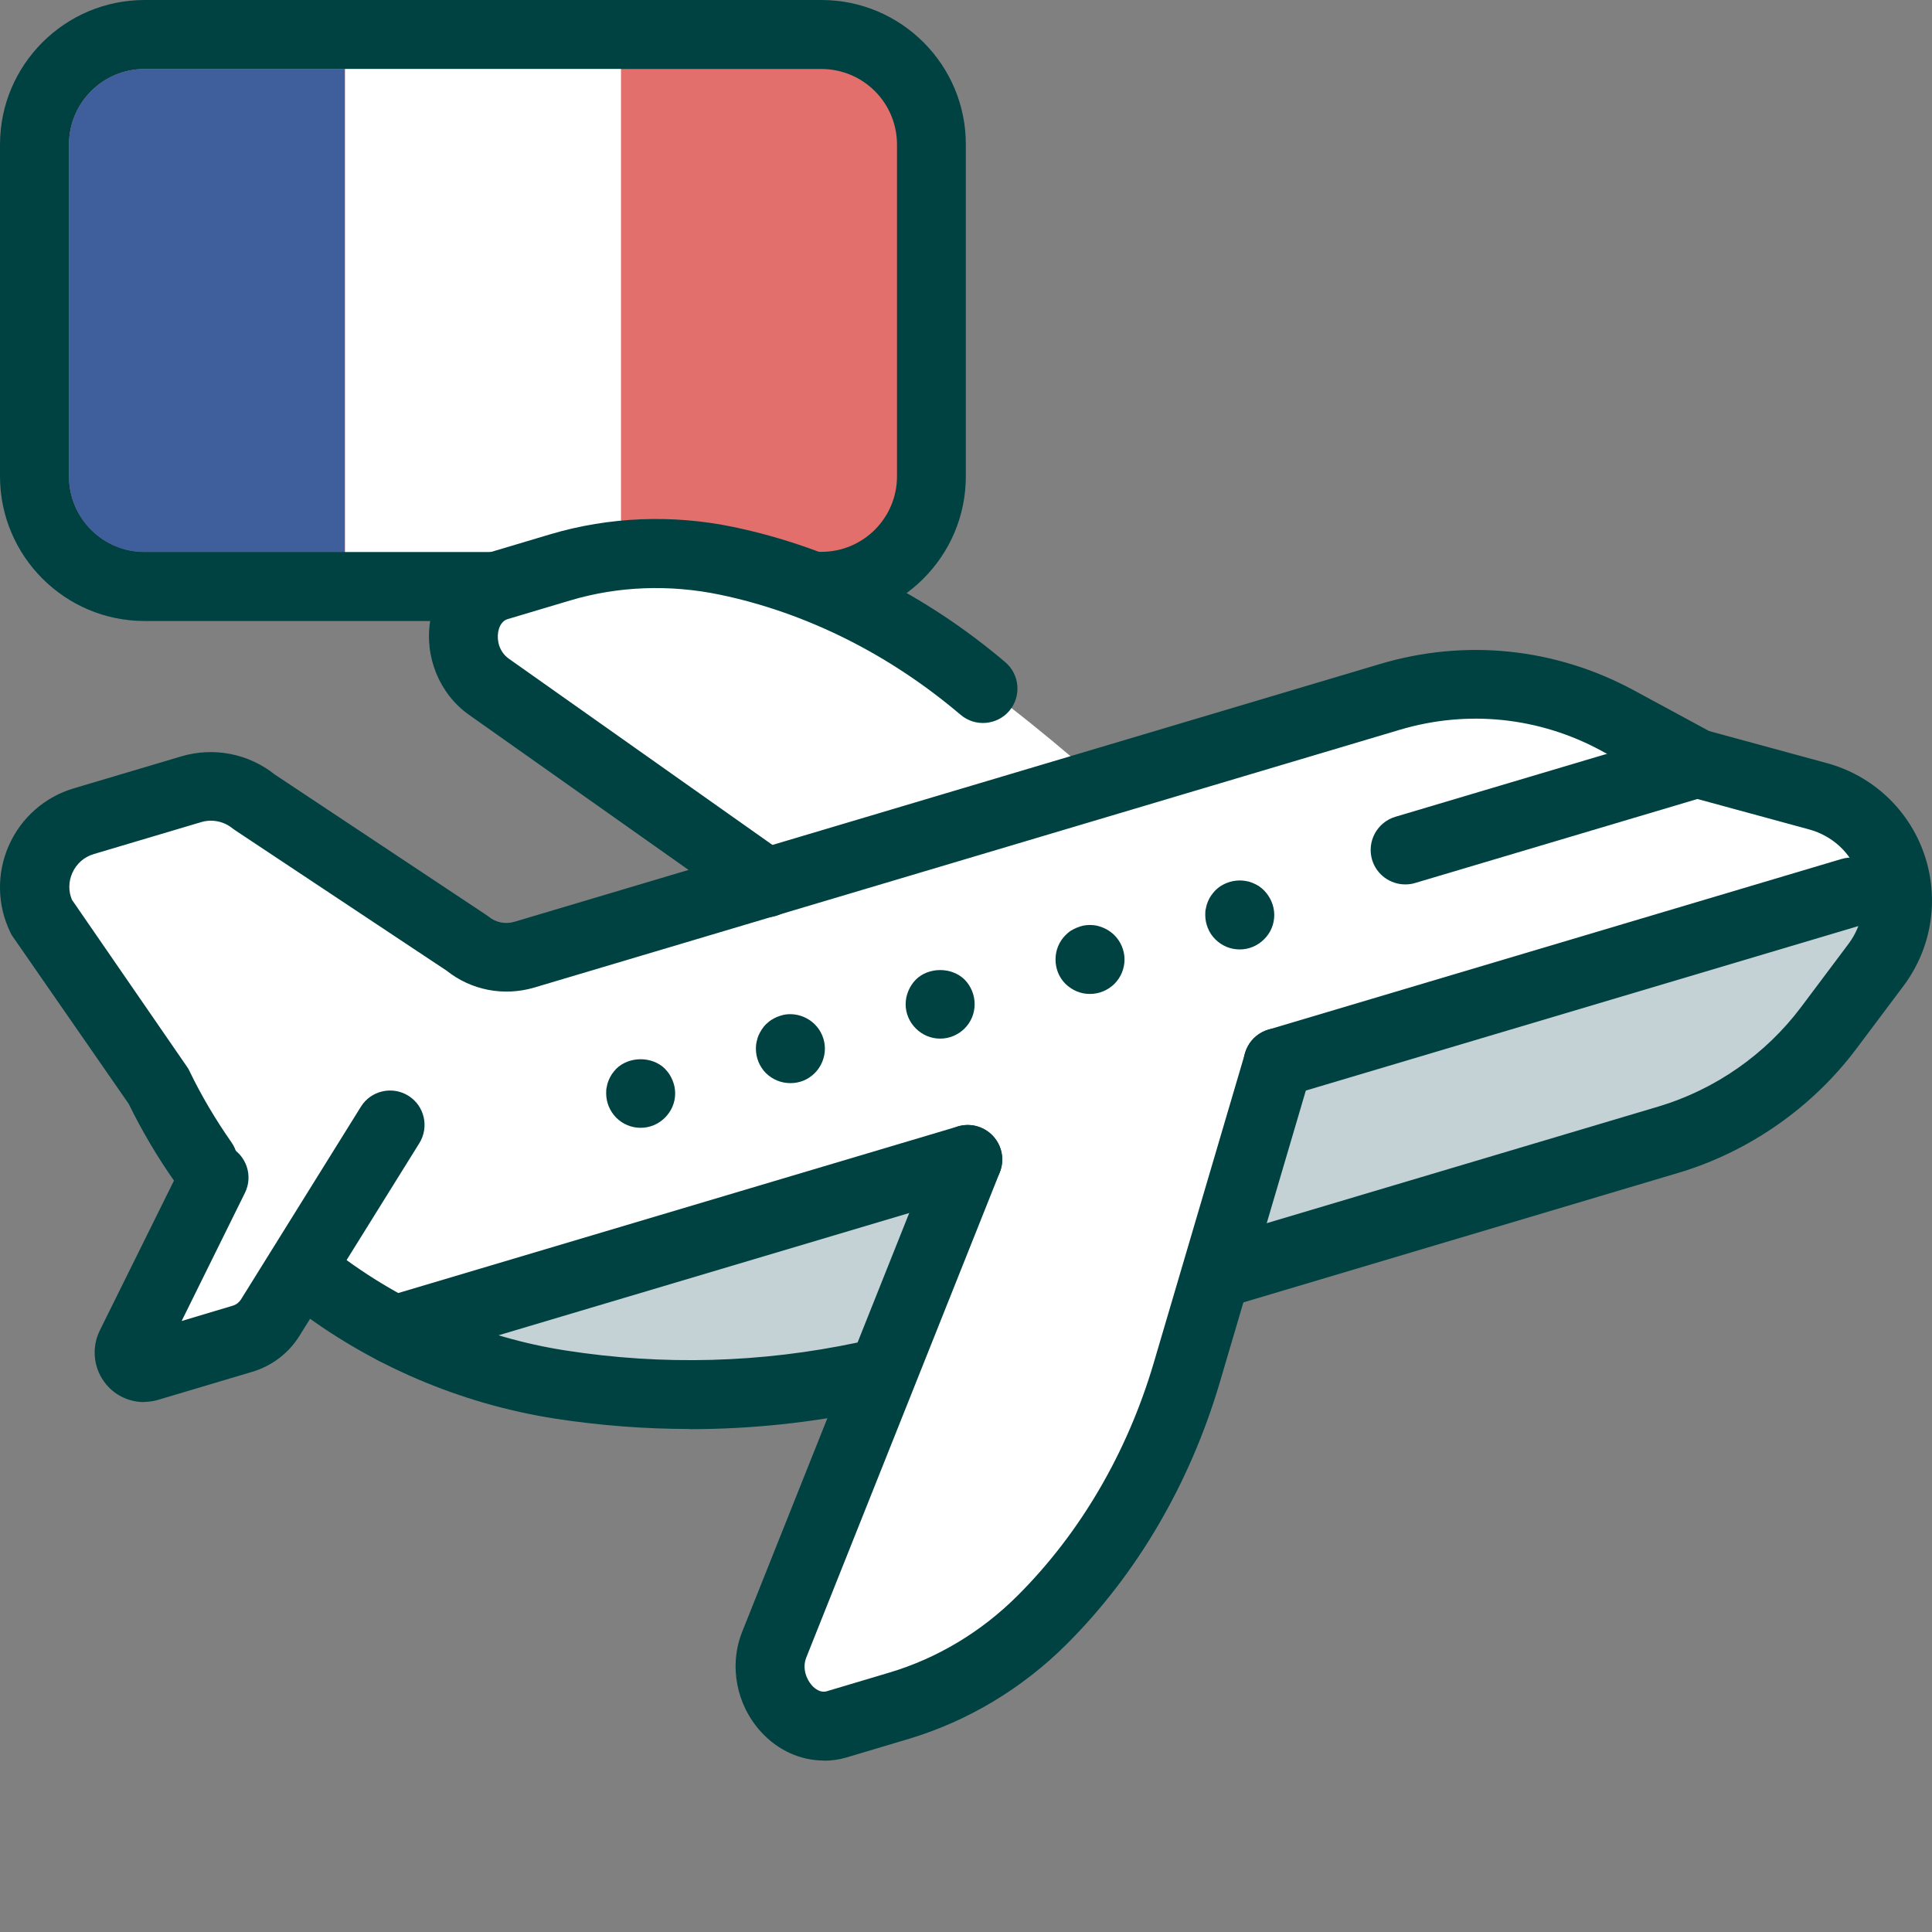
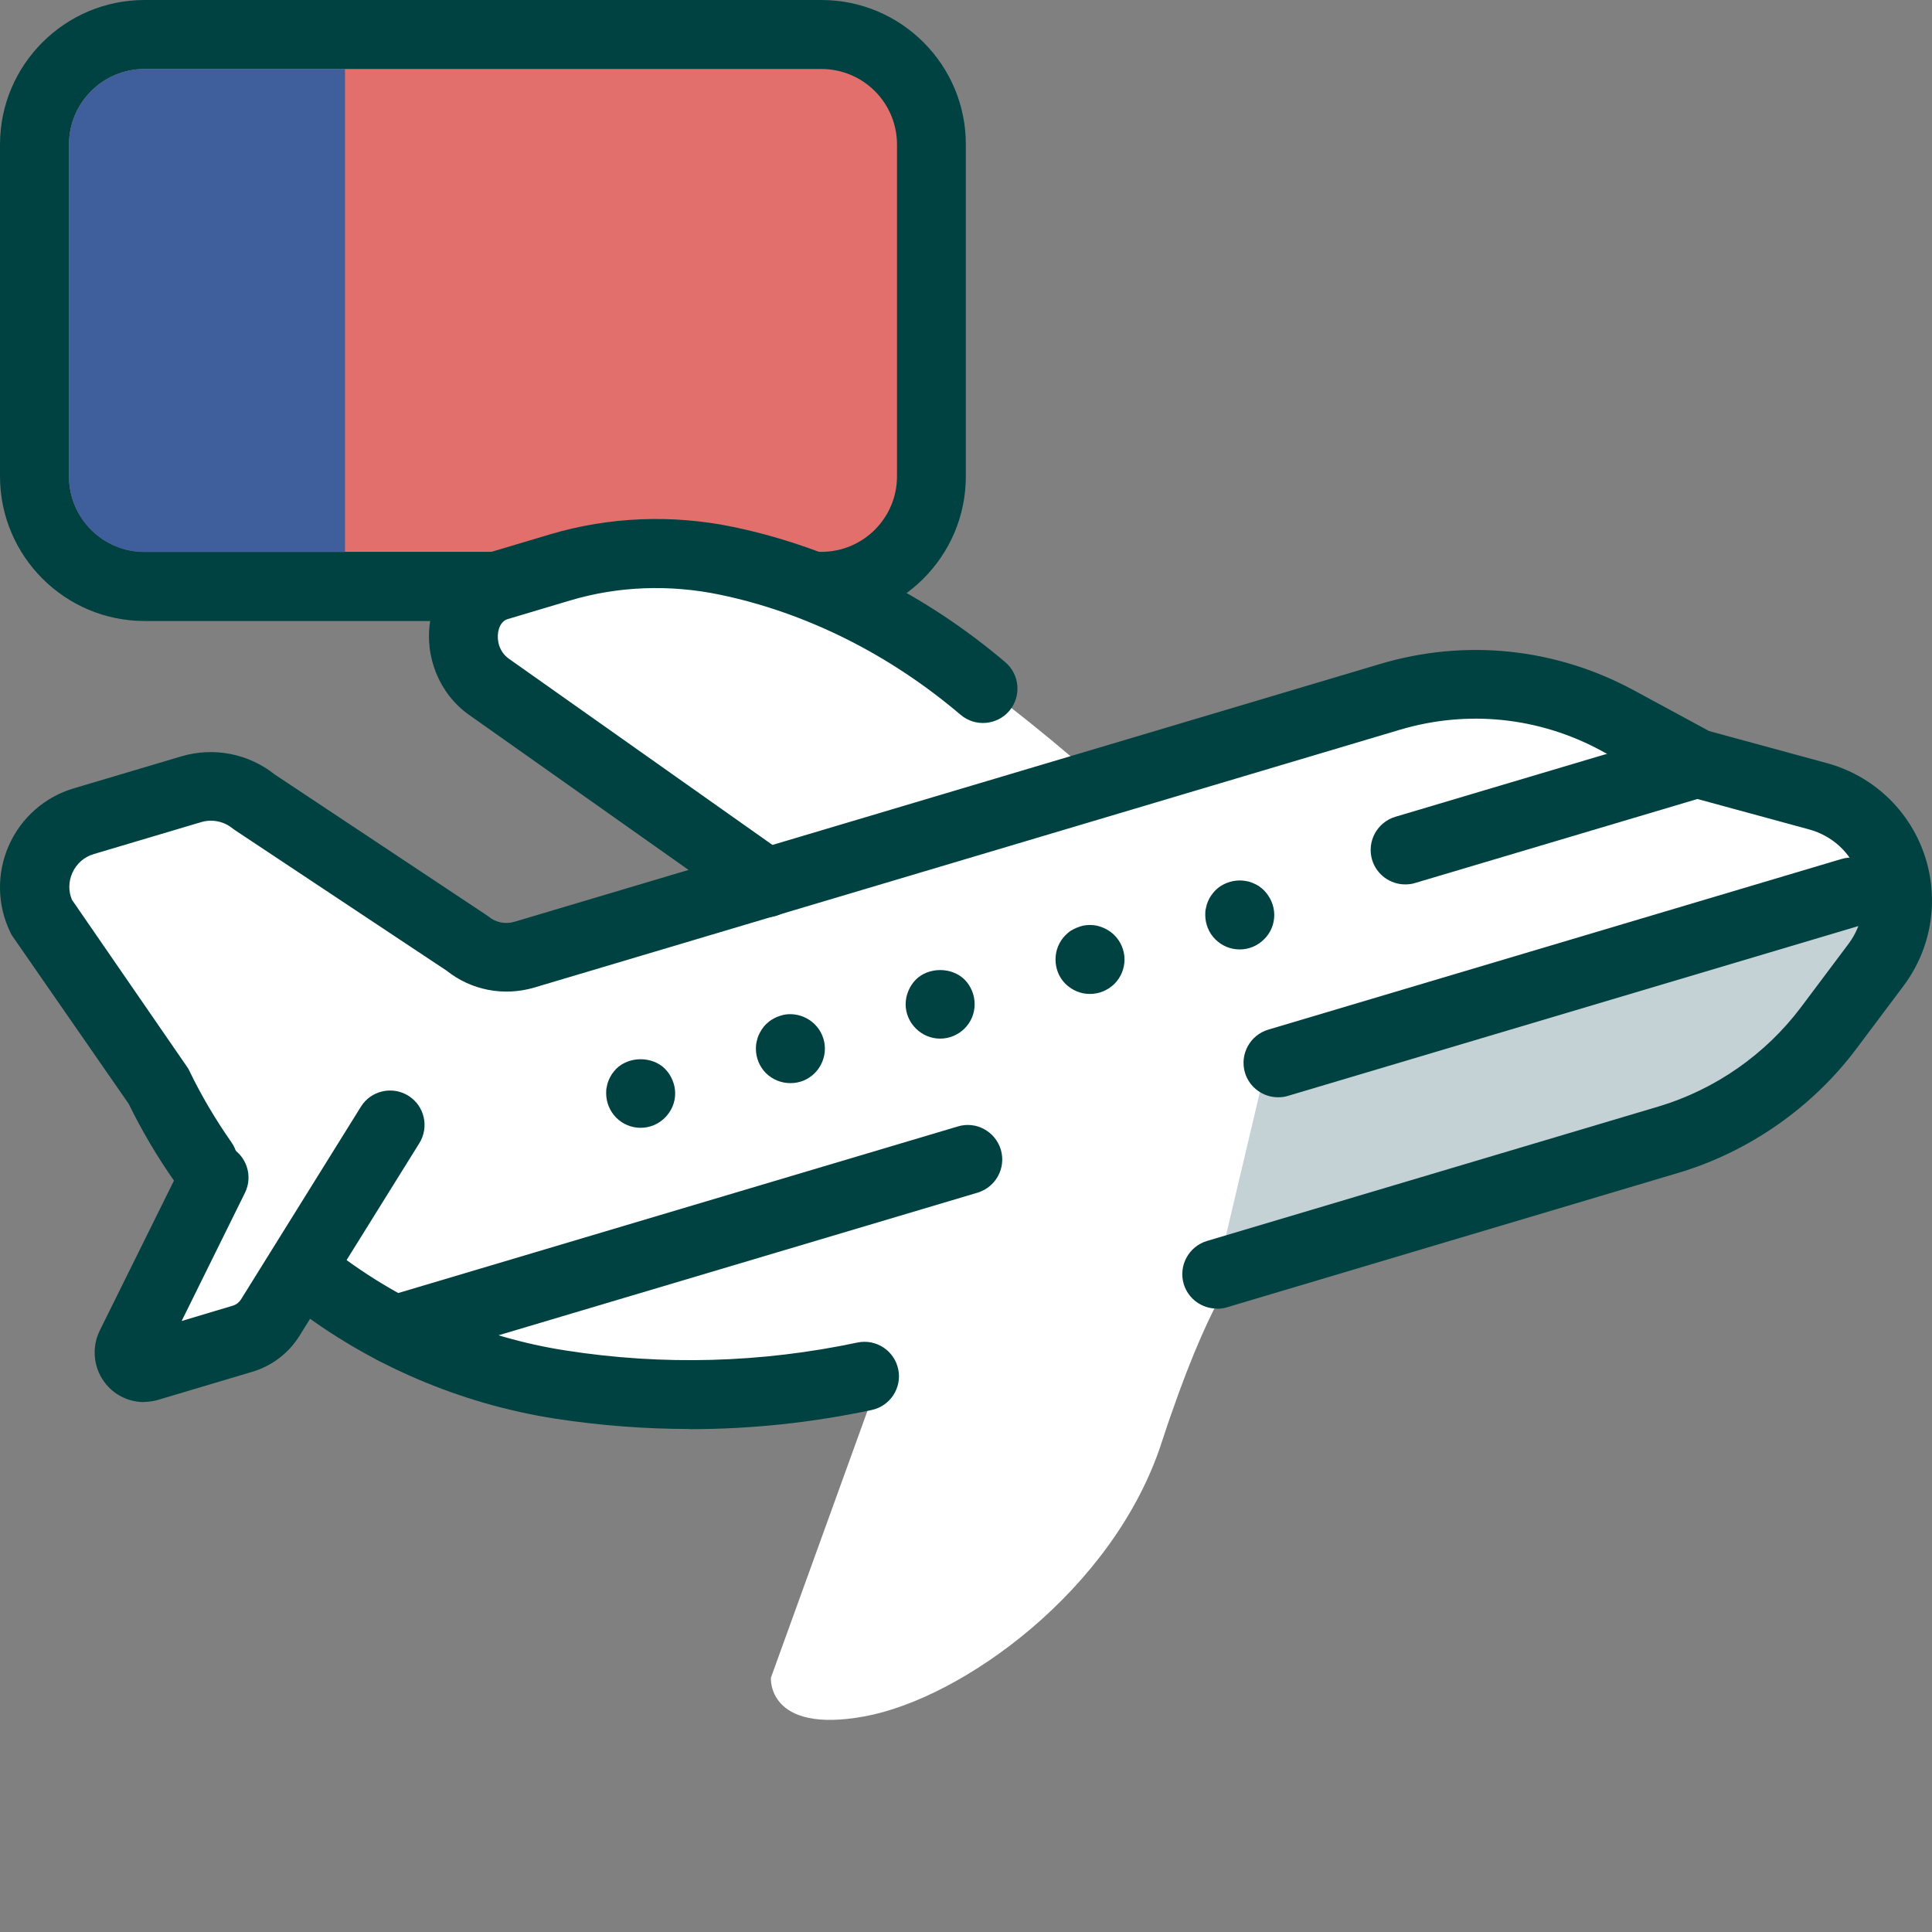
<svg xmlns="http://www.w3.org/2000/svg" id="outline_icons" viewBox="0 0 112 112">
  <rect x="0" y="0" width="112" height="112" fill="#808080" stroke="none" />
  <defs>
    <style>
      .cls-1 {
        fill: none;
      }

      .cls-2 {
        fill: #3e5f9b;
      }

      .cls-3 {
        fill: #c4d1d5;
      }

      .cls-4 {
        fill: #fff;
      }

      .cls-5 {
        fill: #004241;
      }

      .cls-6 {
        fill: #e26f6b;
      }
    </style>
  </defs>
  <g>
    <g>
      <path class="cls-6" d="M8.38,2h39.23c3.52,0,6.38,2.86,6.38,6.38v19.23c0,3.52-2.86,6.38-6.38,6.38H8.38c-3.52,0-6.38-2.86-6.38-6.38V8.38c0-3.52,2.86-6.38,6.38-6.38Z" />
      <path class="cls-5" d="M47.62,4c2.42,0,4.38,1.96,4.38,4.38v19.23c0,2.42-1.96,4.38-4.38,4.38H8.38c-2.42,0-4.38-1.96-4.38-4.38V8.38c0-2.42,1.96-4.38,4.38-4.38h39.23M47.62,0H8.38C3.76,0,0,3.76,0,8.38v19.23C0,32.24,3.76,36,8.38,36h39.23c4.62,0,8.38-3.76,8.38-8.38V8.38C56,3.76,52.24,0,47.62,0h0Z" />
    </g>
    <path class="cls-2" d="M8.37,4h11.63v28h-11.63c-2.41,0-4.37-1.96-4.37-4.37V8.37c0-2.41,1.96-4.37,4.37-4.37Z" />
-     <rect class="cls-4" x="20" y="4" width="16" height="28" />
  </g>
  <g id="plane">
    <path class="cls-4" d="M63.83,45.39s-11.05-10.13-19.2-12.63c-8.14-2.51-17.77,2.61-17.77,2.61,0,0-1.66,2.23,4.05,6.27,5.71,4.03,12.1,10.09,12.1,10.09l-14.34,3.72-16.63-9.83-9.91,4.85,8.95,15.94-2.48,12.86,6.45-1.37,4-3.12s19.02,9.75,31.57,6.09l-5.93,16.39s-.24,3.28,5.43,2.24,14.43-7.33,17.21-15.84,4.54-10.17,4.54-10.17l29.89-9.12s8.2-8.35,8.24-12.09-4.77-5.3-8.95-6.79-9.29-6.4-16.99-5.71-20.24,5.65-20.24,5.65Z" />
    <path class="cls-3" d="M109.23,50.45l-35.6,10.35-3.09,13.07,29.81-9.33s11.4-7.91,8.88-14.08Z" />
-     <path class="cls-3" d="M21.34,76.8l34.66-10.42-6.86,14.45s-14,1.03-27.8-4.03Z" />
    <path class="cls-5" d="M70.54,75.86c-.86,0-1.66-.56-1.92-1.43-.31-1.06.29-2.17,1.35-2.49l26.16-7.79c3.29-.98,6.23-3.03,8.29-5.78l2.73-3.64c.86-1.14,1.08-2.58.62-3.93-.46-1.35-1.52-2.34-2.9-2.72l-7.05-1.92c-.15-.04-.29-.1-.43-.17l-4.58-2.48c-3.59-1.94-7.73-2.37-11.64-1.21l-50.2,14.95c-1.76.52-3.65.16-5.08-.98l-12.23-8.12c-.06-.04-.11-.08-.17-.12-.51-.42-1.2-.56-1.83-.37l-6.22,1.85c-.57.17-1.01.56-1.25,1.1-.22.5-.23,1.05-.02,1.55l6.67,9.68c.06.08.11.17.15.26.69,1.43,1.51,2.81,2.42,4.11.64.9.42,2.15-.48,2.79-.9.64-2.15.42-2.79-.48-1.01-1.43-1.91-2.96-2.68-4.53L.75,54.31c-.06-.08-.11-.17-.15-.26-.77-1.58-.8-3.42-.09-5.03.71-1.61,2.08-2.82,3.77-3.32l6.22-1.85c1.88-.56,3.9-.17,5.43,1.05l12.23,8.12c.06.04.11.08.17.12.41.34.97.45,1.48.3l50.2-14.95c4.94-1.47,10.15-.93,14.69,1.52l4.38,2.37,6.83,1.86c2.64.72,4.75,2.69,5.64,5.28s.44,5.44-1.2,7.63l-2.73,3.64c-2.57,3.43-6.25,5.99-10.35,7.21l-26.16,7.79c-.19.06-.38.08-.57.08Z" />
    <path class="cls-5" d="M39.99,82.84c-2.6,0-5.21-.2-7.81-.6-5.51-.86-10.77-3.11-15.19-6.52-.87-.67-1.04-1.93-.36-2.8.67-.88,1.93-1.04,2.81-.36,3.89,3,8.51,4.98,13.36,5.73,5.64.88,11.32.72,16.9-.46,1.08-.23,2.14.46,2.37,1.54.23,1.08-.46,2.14-1.54,2.37-3.49.74-7.01,1.11-10.54,1.11Z" />
    <path class="cls-5" d="M81.46,51.27c-.86,0-1.66-.56-1.92-1.43-.31-1.06.29-2.17,1.35-2.49l16.87-5.02c1.06-.32,2.17.29,2.49,1.35.31,1.06-.29,2.17-1.35,2.49l-16.87,5.02c-.19.06-.38.08-.57.08Z" />
    <path class="cls-5" d="M22.88,79.11c-.86,0-1.66-.56-1.92-1.43-.31-1.06.29-2.17,1.35-2.49l33.22-9.89c1.06-.32,2.17.29,2.49,1.35.31,1.06-.29,2.17-1.35,2.49l-33.22,9.89c-.19.06-.38.08-.57.08Z" />
    <path class="cls-5" d="M74.09,63.61c-.86,0-1.66-.56-1.92-1.43-.31-1.06.29-2.17,1.35-2.49l33.22-9.89c1.06-.32,2.17.29,2.49,1.35.31,1.06-.29,2.17-1.35,2.49l-33.22,9.89c-.19.06-.38.08-.57.08Z" />
    <path class="cls-5" d="M71.87,55.04c-.54,0-1.04-.21-1.42-.59-.19-.19-.33-.4-.43-.65-.1-.24-.15-.5-.15-.76,0-.13,0-.27.04-.39.02-.13.06-.26.11-.38.05-.12.11-.24.18-.34.08-.11.16-.22.25-.31.46-.46,1.16-.67,1.81-.54.13.02.25.06.37.11.12.05.24.11.35.18.11.08.21.16.3.25.37.38.59.89.59,1.42,0,.26-.05.52-.15.76-.1.25-.25.46-.44.65-.38.38-.88.59-1.41.59Z" />
    <path class="cls-5" d="M63.18,57.62c-.26,0-.52-.05-.76-.15-.24-.1-.46-.25-.65-.43-.38-.38-.58-.88-.58-1.42s.21-1.04.58-1.41c.09-.09.19-.18.3-.25.11-.07.23-.13.35-.18s.25-.09.37-.12c.26-.05.53-.05.79,0,.12.03.25.07.37.12.12.05.24.11.34.18.11.07.22.16.31.25.37.37.59.88.59,1.41s-.21,1.04-.59,1.42c-.38.37-.88.58-1.42.58Z" />
    <path class="cls-5" d="M54.5,60.21c-.53,0-1.03-.21-1.41-.59-.38-.38-.59-.88-.59-1.41,0-.13.02-.26.04-.39.03-.13.07-.26.12-.38.05-.12.11-.23.18-.34.07-.11.16-.22.25-.31.74-.74,2.08-.74,2.83,0,.37.38.58.89.58,1.42s-.2,1.03-.58,1.41-.89.59-1.42.59Z" />
    <path class="cls-5" d="M45.82,62.79c-.54,0-1.04-.21-1.42-.58-.37-.38-.58-.88-.58-1.42,0-.13.01-.26.04-.39.03-.12.06-.25.11-.37.05-.12.12-.24.19-.35.07-.11.15-.21.24-.3.1-.09.2-.18.31-.25.11-.07.22-.13.34-.18.13-.05.25-.09.38-.12.65-.13,1.34.09,1.8.55.38.37.59.89.59,1.41s-.21,1.04-.59,1.42-.87.58-1.41.58Z" />
    <path class="cls-5" d="M37.14,65.38c-.54,0-1.04-.21-1.42-.59-.37-.38-.58-.88-.58-1.41,0-.13,0-.26.04-.39.02-.13.06-.26.11-.38s.11-.23.18-.34c.08-.11.16-.21.25-.31.75-.74,2.09-.74,2.83,0,.09.1.18.2.25.31.07.11.13.22.18.34s.09.25.12.38c.02.13.04.26.04.39,0,.53-.21,1.03-.59,1.41-.38.38-.88.59-1.41.59Z" />
-     <path class="cls-5" d="M47.76,102.06c-1.34,0-2.66-.58-3.64-1.66-1.44-1.57-1.87-3.85-1.1-5.79l11.22-28.13c.41-1.03,1.57-1.53,2.6-1.12,1.03.41,1.53,1.57,1.12,2.6l-11.22,28.13c-.25.64.02,1.27.33,1.62.16.17.48.45.87.33l3.62-1.08c2.76-.82,5.33-2.36,7.43-4.46,3.62-3.61,6.35-8.27,7.89-13.48l5.3-17.98c.31-1.06,1.43-1.67,2.48-1.35,1.06.31,1.67,1.42,1.35,2.48l-5.3,17.98c-1.73,5.85-4.8,11.11-8.9,15.19-2.57,2.56-5.72,4.44-9.11,5.46l-3.62,1.08c-.43.13-.88.19-1.32.19Z" />
    <path class="cls-5" d="M44.42,53.17c-.4,0-.8-.12-1.15-.37l-16.08-11.36c-1.71-1.21-2.59-3.35-2.25-5.45.31-1.91,1.6-3.42,3.35-3.94l3.62-1.08c3.4-1.01,7.07-1.16,10.61-.42,5.66,1.18,11.11,3.89,15.76,7.84.84.72.94,1.98.23,2.82-.72.84-1.98.94-2.82.23-4.14-3.52-8.97-5.93-13.98-6.97-2.9-.6-5.89-.49-8.66.34l-3.62,1.08c-.39.12-.51.52-.55.75-.08.46.04,1.13.61,1.54l16.08,11.36c.9.64,1.12,1.88.48,2.79-.39.55-1.01.85-1.64.85Z" />
    <path class="cls-5" d="M8.35,81.28c-.83,0-1.64-.36-2.19-1.02-.73-.87-.88-2.1-.38-3.12l4.83-9.76c.49-.99,1.69-1.39,2.68-.91.99.49,1.4,1.69.91,2.68l-3.67,7.43,2.97-.89c.2-.06.36-.19.47-.36l6.95-11.17c.58-.94,1.82-1.22,2.75-.64.94.58,1.22,1.82.64,2.75l-6.95,11.17c-.62,1-1.59,1.74-2.72,2.08l-5.47,1.63c-.27.08-.55.12-.82.12Z" />
  </g>
  <g id="area">
    <rect class="cls-1" y="0" width="112" height="112" />
  </g>
</svg>